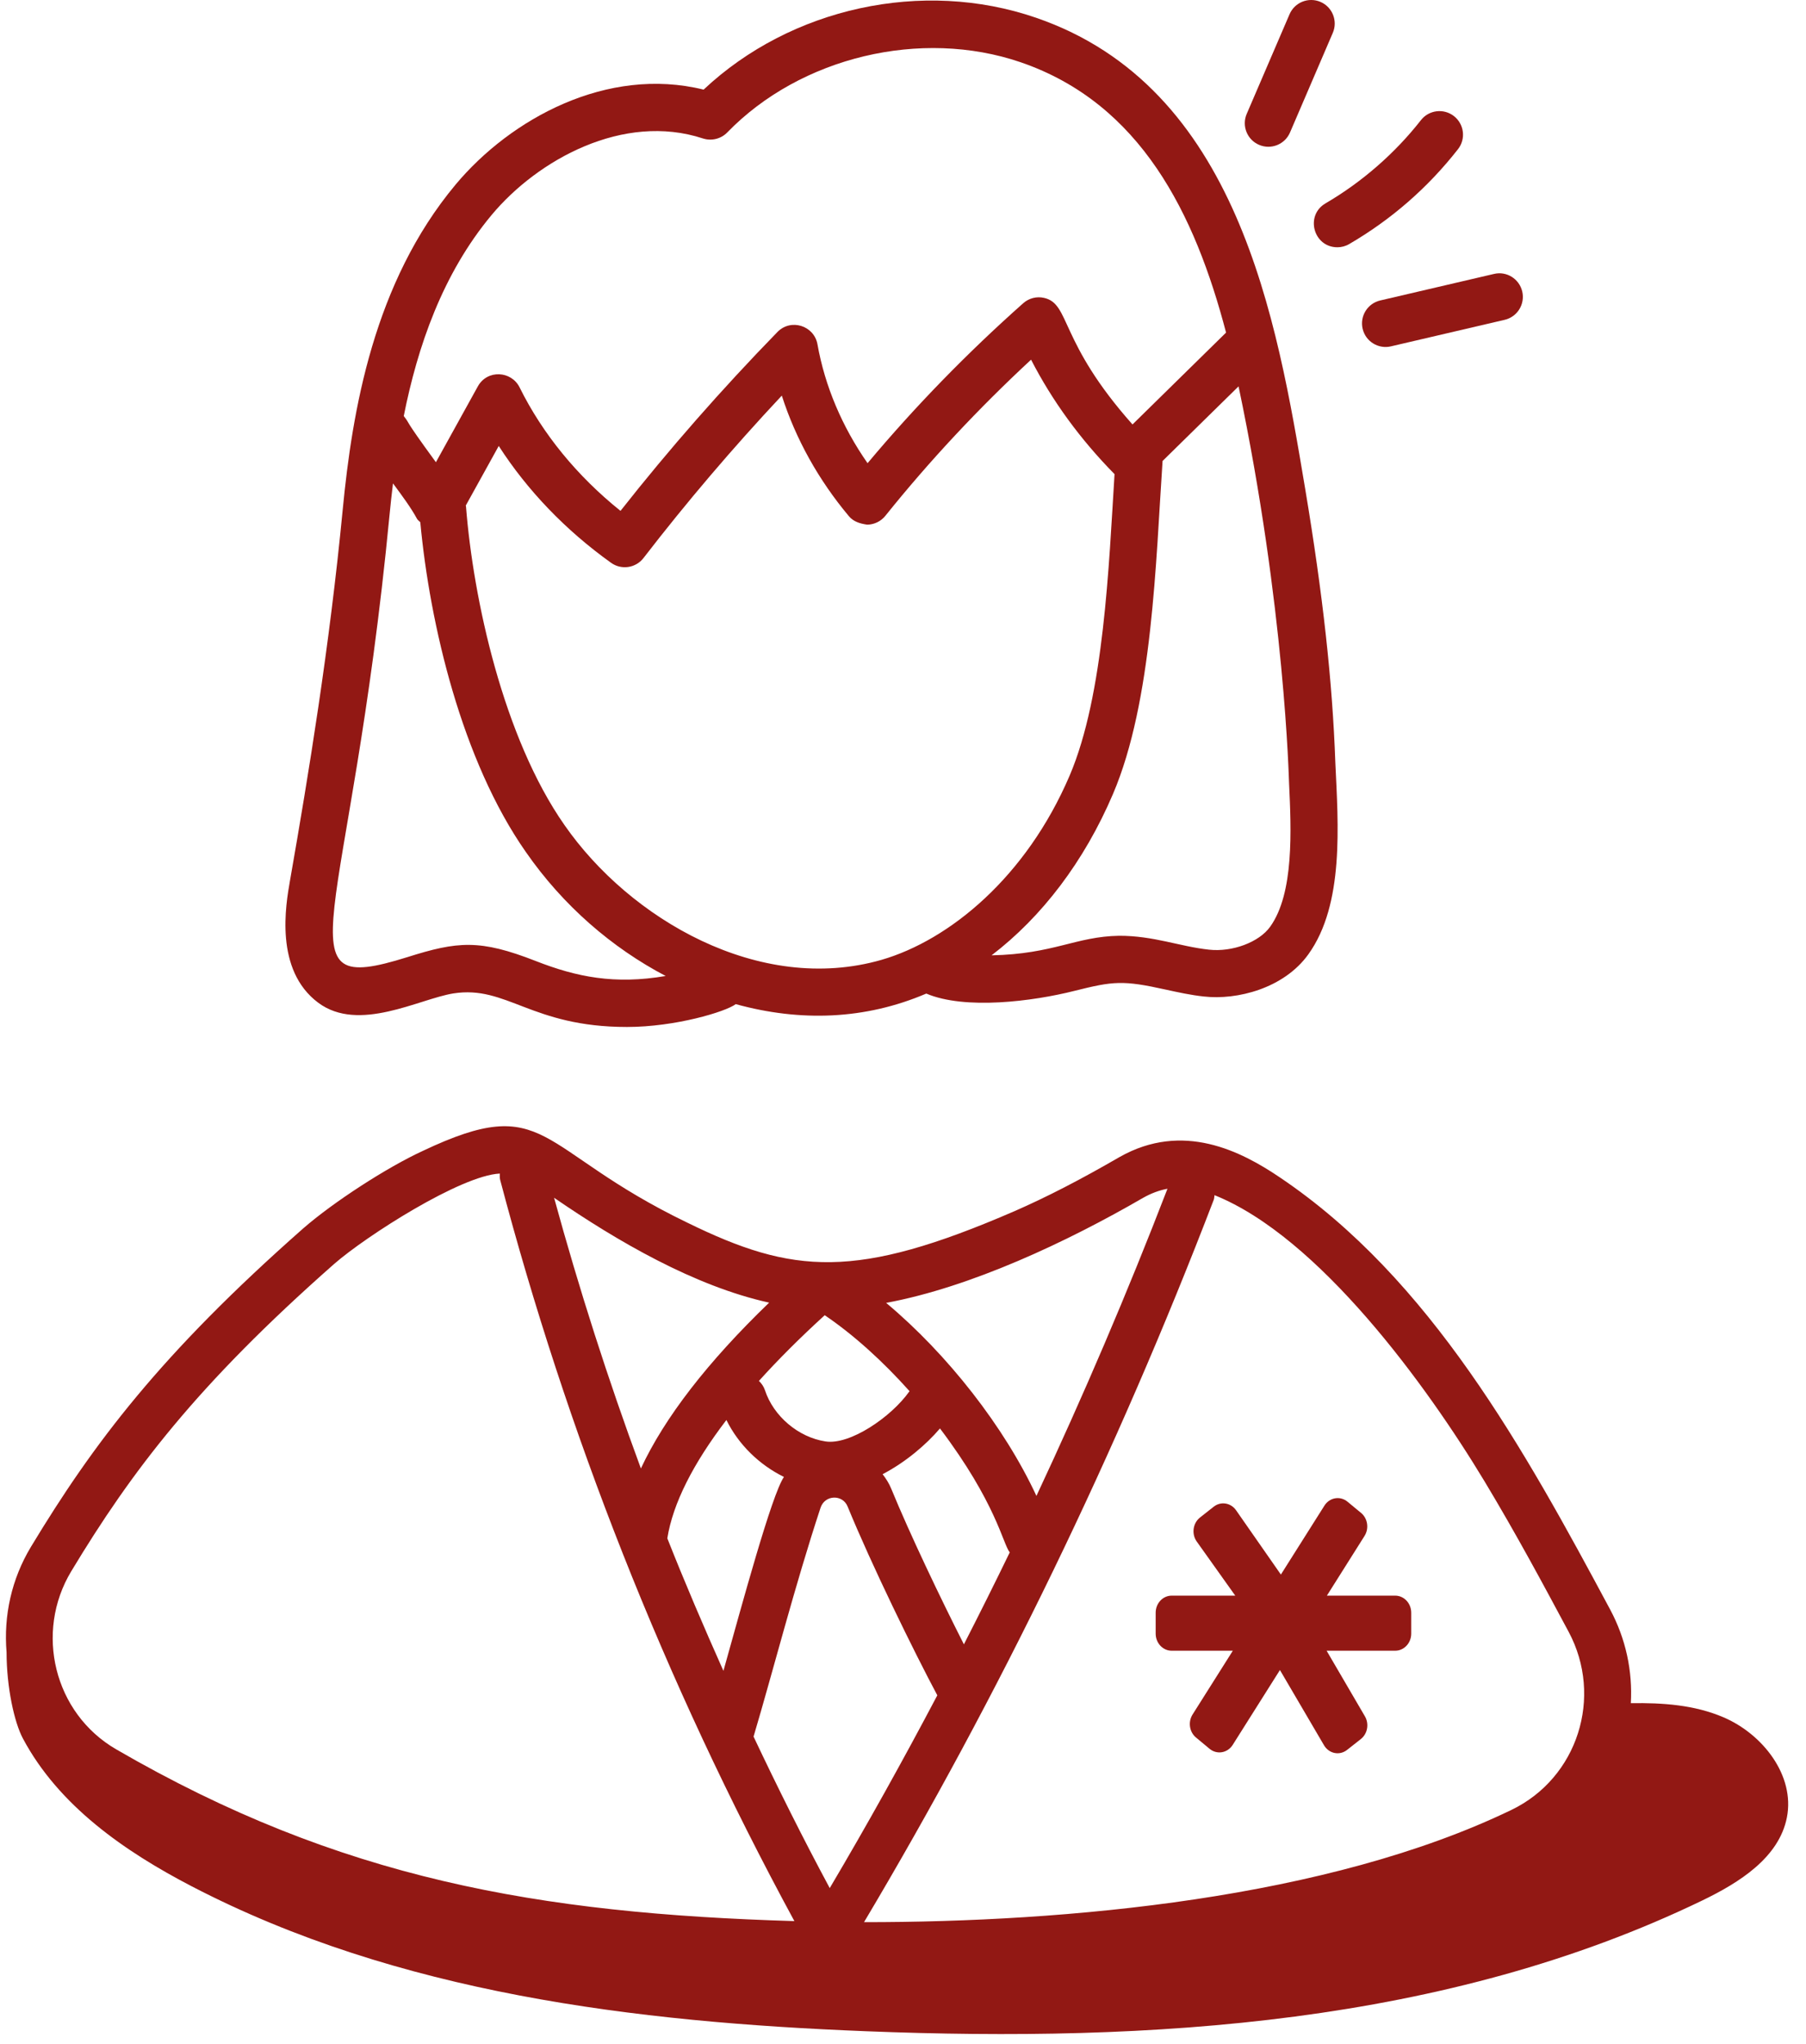
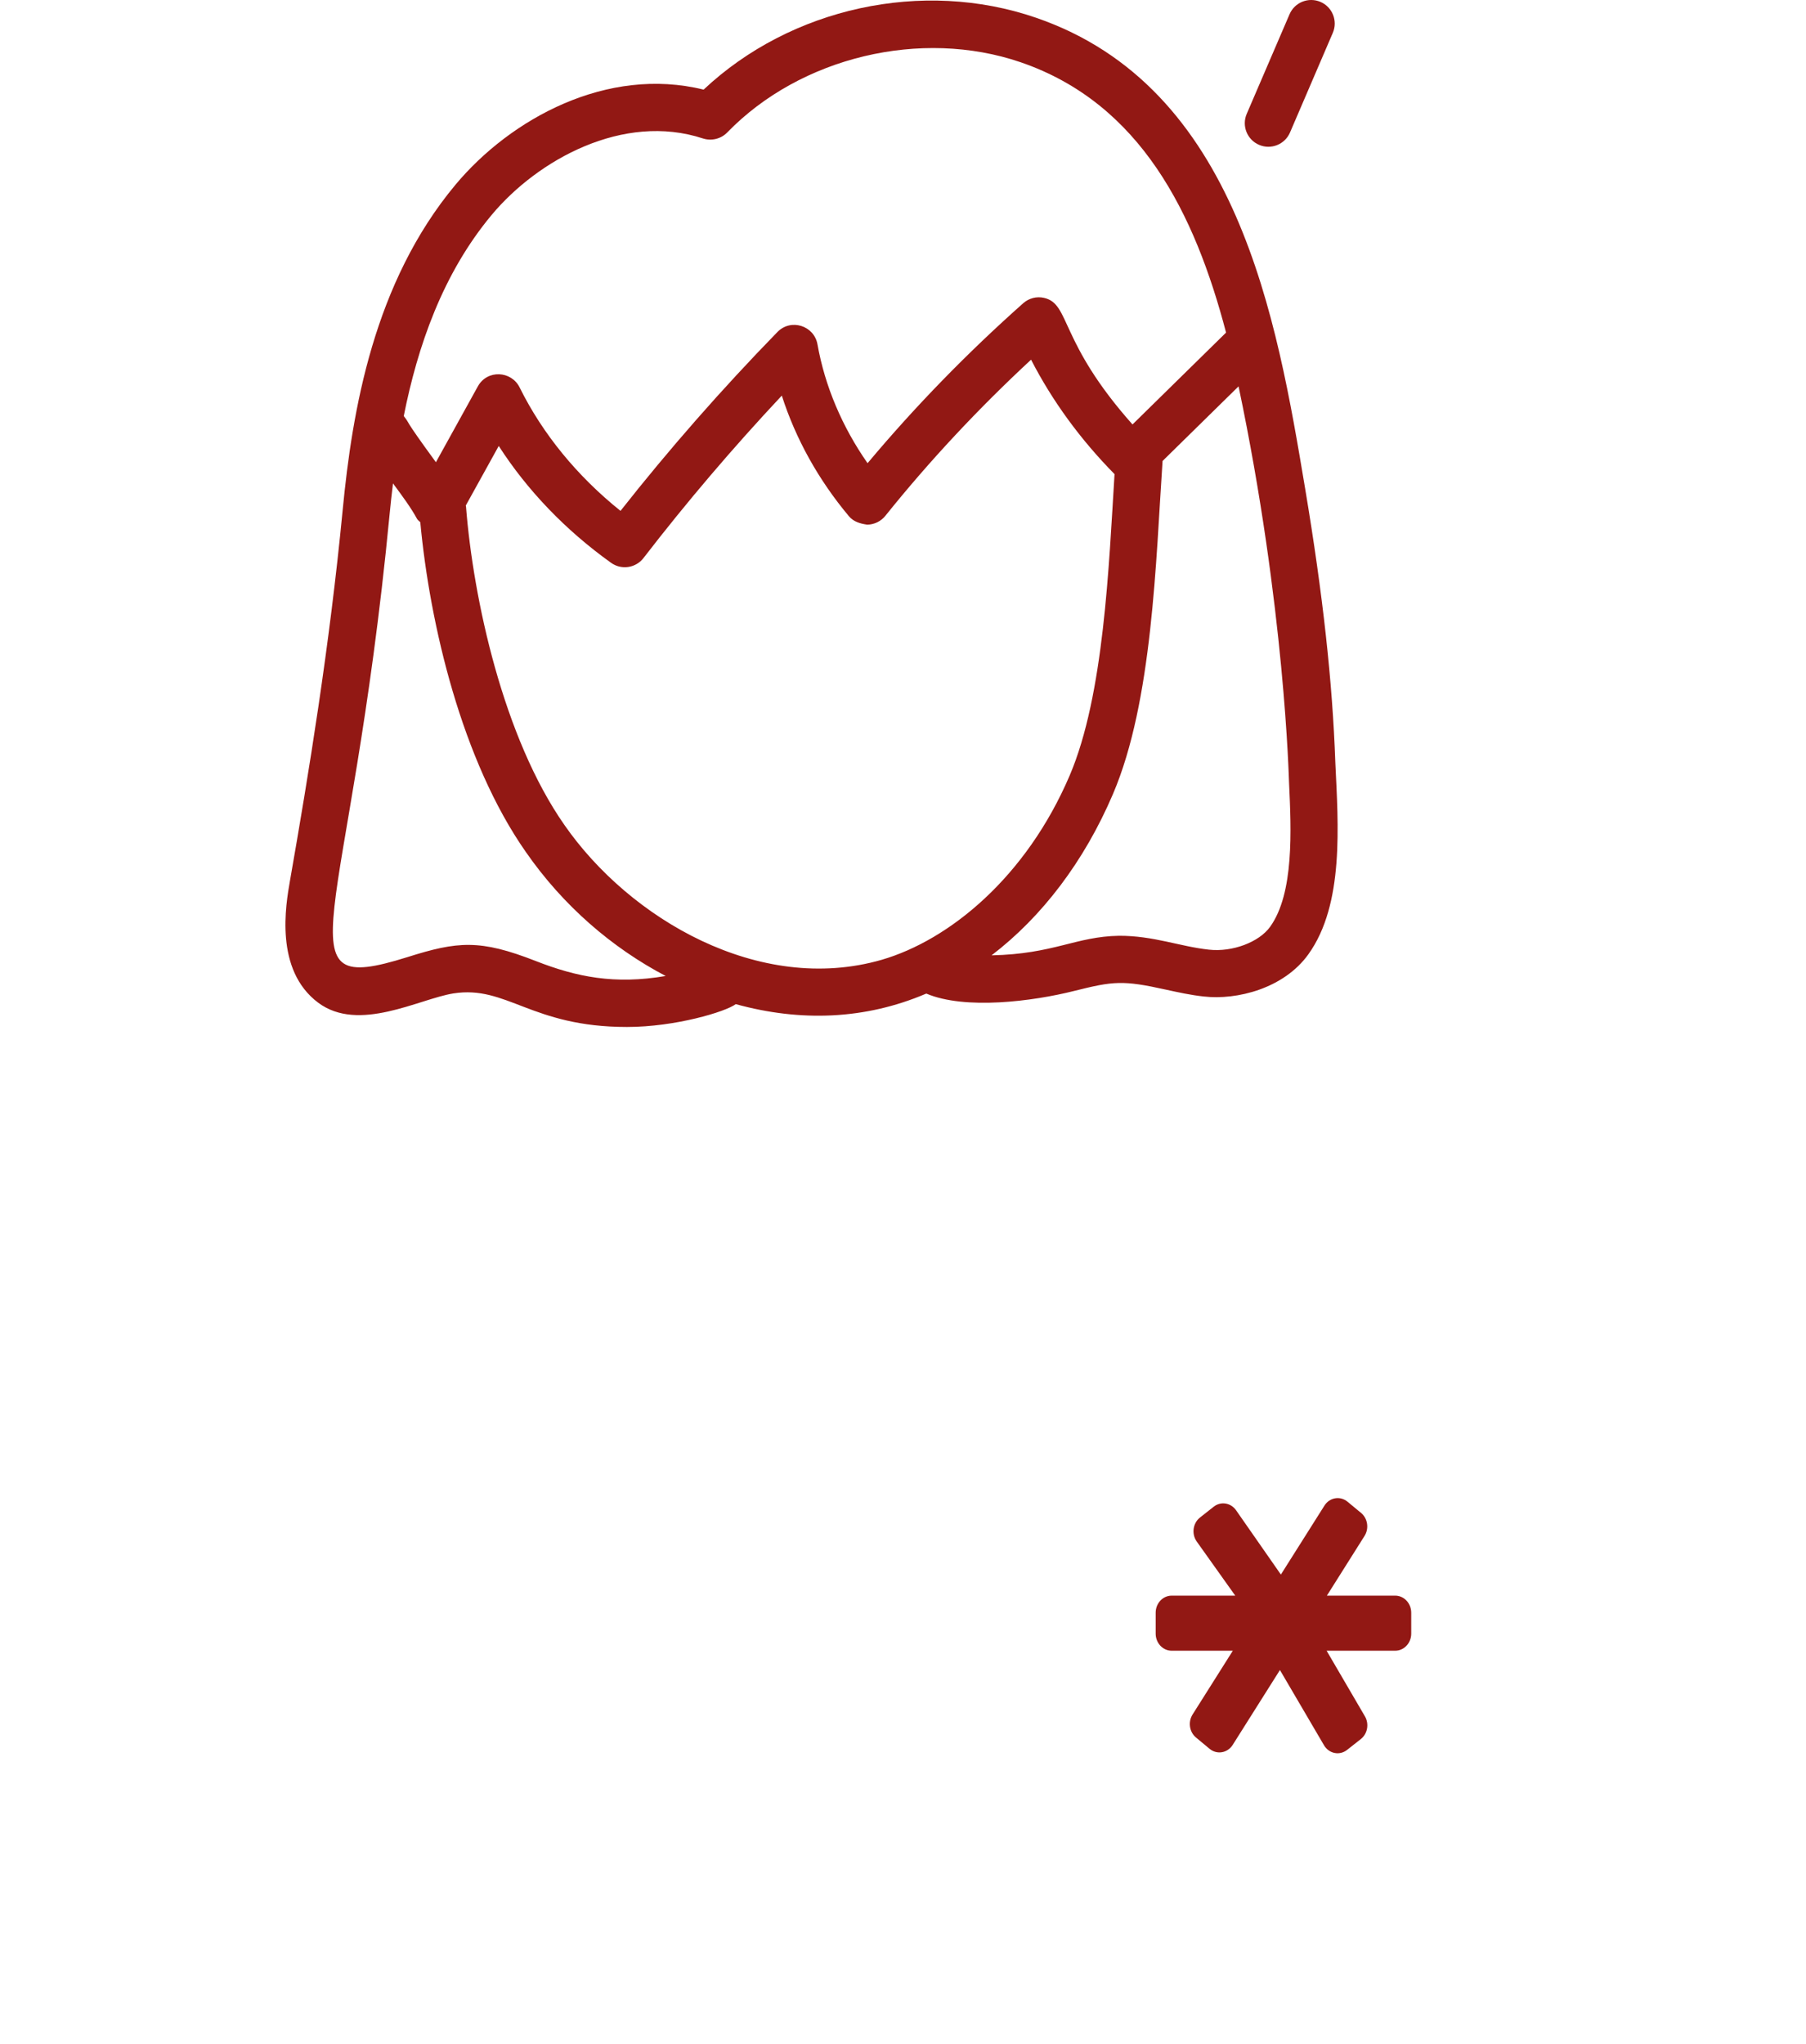
<svg xmlns="http://www.w3.org/2000/svg" width="76" height="86" viewBox="0 0 76 86" fill="none">
  <path d="M43.597 0.746C38.822 -0.897 33.28 0.322 29.609 3.771C25.552 2.77 21.486 4.996 19.169 7.771C15.731 11.892 14.825 17.252 14.42 21.463C13.87 27.185 12.991 32.552 12.204 37.048C12.023 38.078 11.544 40.812 13.393 42.191C15.1 43.462 17.631 42.033 19.075 41.799C21.327 41.443 22.346 43.21 26.384 43.21C28.414 43.21 30.533 42.572 30.962 42.249C33.687 43 36.41 42.904 38.98 41.805C40.614 42.498 43.465 42.133 45.21 41.692C46.856 41.279 47.25 41.237 49.062 41.639C49.575 41.751 50.105 41.869 50.66 41.928C52.056 42.087 54.028 41.59 55.059 40.152C56.574 38.045 56.314 34.696 56.194 32.096C56.073 28.681 55.669 25.015 54.923 20.557C53.729 13.428 52.093 3.663 43.597 0.746ZM22.551 40.437C20.193 39.514 19.261 39.602 17.138 40.273C11.633 41.996 14.722 39.053 16.394 21.652C16.434 21.228 16.484 20.786 16.538 20.339C16.917 20.851 17.307 21.379 17.546 21.825C17.579 21.888 17.642 21.921 17.687 21.974C18.086 26.263 19.434 32 22.129 35.848C23.703 38.116 25.76 39.882 28.013 41.065C25.861 41.433 24.258 41.105 22.551 40.437ZM37.102 40.384C31.955 41.867 26.494 38.658 23.755 34.715C21.179 31.035 19.913 25.193 19.61 21.308C19.609 21.295 19.602 21.285 19.6 21.272L20.988 18.764C22.192 20.635 23.803 22.313 25.717 23.682C26.155 23.993 26.756 23.899 27.079 23.48C28.888 21.134 30.841 18.841 32.9 16.645C33.483 18.463 34.442 20.191 35.724 21.72C35.914 21.948 36.188 22.032 36.494 22.075C36.791 22.072 37.071 21.935 37.257 21.704C39.107 19.399 41.166 17.194 43.389 15.134C44.285 16.874 45.463 18.488 46.902 19.949C46.662 23.785 46.462 29.24 45.013 32.632C43.187 36.902 39.956 39.554 37.102 40.384ZM54.247 32.966C54.338 34.916 54.462 37.587 53.449 38.995C52.986 39.642 51.858 40.068 50.874 39.957C49.645 39.824 48.548 39.369 47.09 39.373C45.267 39.404 44.351 40.141 41.727 40.196C43.85 38.573 45.625 36.244 46.835 33.411C48.504 29.507 48.639 23.586 48.923 19.396L52.121 16.256C54.077 25.567 54.236 32.809 54.247 32.966ZM47.658 17.859C44.543 14.358 45.05 12.783 43.934 12.533C43.623 12.462 43.297 12.547 43.058 12.759C40.694 14.857 38.496 17.117 36.509 19.489C35.437 17.954 34.714 16.247 34.401 14.489C34.261 13.699 33.281 13.388 32.715 13.97C30.379 16.368 28.16 18.895 26.112 21.495C24.291 20.035 22.832 18.254 21.865 16.298C21.518 15.601 20.505 15.54 20.108 16.258L18.344 19.448C16.886 17.454 17.313 17.92 16.991 17.505C17.575 14.577 18.62 11.524 20.691 9.042C22.626 6.723 26.234 4.724 29.582 5.826C29.942 5.94 30.338 5.846 30.602 5.575C33.687 2.395 38.765 1.185 42.953 2.62C48.007 4.355 50.284 8.993 51.595 13.994L47.658 17.859Z" fill="#921814" />
-   <path d="M0.276 69.521C0.279 71.001 0.6 72.463 0.963 73.146C2.468 75.971 5.237 77.897 8.078 79.372C16.735 83.866 26.707 85.08 36.455 85.465C48.437 85.938 60.837 85.179 71.635 79.963C73.191 79.212 74.863 78.164 75.196 76.47C75.542 74.704 74.181 72.963 72.526 72.255C71.306 71.733 69.968 71.64 68.629 71.662C68.706 70.308 68.418 68.954 67.758 67.721C64.174 61.032 60.2 53.8 53.848 49.532C52.235 48.443 49.781 47.172 47.114 48.682C45.456 49.642 44.051 50.365 42.697 50.958C36.009 53.856 33.378 53.625 28.916 51.44C22.515 48.352 23.084 45.918 17.791 48.425C16.286 49.117 14.03 50.578 12.758 51.687C6.764 56.971 3.931 60.73 1.303 65.082C0.487 66.435 0.148 67.975 0.276 69.521ZM34.531 63.437C34.712 62.889 35.458 62.869 35.668 63.384C36.675 65.841 38.455 69.48 39.444 71.331C37.992 74.082 36.486 76.791 34.917 79.442C33.79 77.347 32.728 75.218 31.711 73.068C32.529 70.321 33.448 66.713 34.531 63.437ZM30.443 70.302C29.62 68.458 28.824 66.602 28.082 64.725C28.315 63.262 29.166 61.581 30.568 59.747C31.081 60.784 31.953 61.633 32.99 62.142C32.474 62.888 31.215 67.552 30.443 70.302ZM37.142 62.027C38.11 61.522 38.974 60.785 39.556 60.102C41.921 63.233 42.199 64.951 42.492 65.317C41.862 66.617 41.218 67.906 40.563 69.186C39.587 67.264 38.282 64.535 37.503 62.633C37.411 62.409 37.283 62.211 37.142 62.027ZM51.076 50.484C51.101 50.419 51.098 50.353 51.109 50.287C55.495 52.046 60.033 58.279 62.473 62.329C63.813 64.556 64.93 66.64 66.011 68.658C67.477 71.395 66.395 74.807 63.605 76.152C55.873 79.883 44.909 80.88 36.36 80.875C42.041 71.335 46.994 61.122 51.076 50.484ZM48.099 50.402C48.439 50.21 48.779 50.082 49.129 50.017C47.438 54.405 45.593 58.716 43.615 62.941C42.272 60.045 39.875 56.979 37.291 54.819C40.858 54.157 44.903 52.254 48.099 50.402ZM34.706 55.338C35.927 56.165 37.156 57.281 38.278 58.537C38.273 58.544 38.265 58.547 38.26 58.554C37.497 59.629 35.763 60.807 34.74 60.649C33.598 60.476 32.549 59.588 32.189 58.489C32.138 58.334 32.046 58.209 31.937 58.102C32.742 57.209 33.666 56.286 34.706 55.338ZM32.367 54.809C29.773 57.31 27.971 59.642 26.97 61.786C25.589 58.045 24.371 54.245 23.317 50.396C25.971 52.222 29.229 54.118 32.367 54.809ZM3.001 66.107C5.531 61.916 8.265 58.29 14.065 53.178C15.413 52.002 19.395 49.454 21.033 49.378C21.031 49.466 21.025 49.554 21.048 49.644C23.834 60.206 27.921 70.679 33.429 80.831C22.684 80.509 14.311 79.069 4.887 73.602C2.273 72.084 1.446 68.682 3.001 66.107Z" fill="#921814" />
  <path d="M54.285 5.577L56.087 1.383C56.304 0.881 56.071 0.297 55.569 0.08C55.063 -0.135 54.482 0.097 54.266 0.601L52.464 4.792C52.248 5.295 52.48 5.879 52.983 6.094C53.481 6.311 54.068 6.081 54.285 5.577Z" fill="#921814" />
-   <path d="M56.779 10.268C58.552 9.236 60.092 7.892 61.355 6.277C61.693 5.848 61.617 5.224 61.186 4.886C60.755 4.549 60.132 4.624 59.795 5.056C58.701 6.452 57.313 7.662 55.78 8.557C54.91 9.063 55.27 10.404 56.281 10.404C56.45 10.404 56.623 10.36 56.779 10.268Z" fill="#921814" />
-   <path d="M58.533 14.573L63.319 13.457C63.852 13.332 64.183 12.799 64.059 12.265C63.934 11.734 63.404 11.397 62.868 11.526L58.083 12.642C57.55 12.766 57.218 13.299 57.342 13.832C57.469 14.379 58.016 14.696 58.533 14.573Z" fill="#921814" />
  <path d="M49.306 69.454H51.88L50.185 72.139C49.988 72.453 50.051 72.876 50.331 73.107L50.902 73.582C51.21 73.837 51.657 73.761 51.875 73.416L53.862 70.267L55.716 73.431C55.924 73.786 56.371 73.877 56.687 73.628L57.267 73.171C57.549 72.949 57.624 72.532 57.438 72.214L55.826 69.454H58.713C59.085 69.454 59.387 69.132 59.387 68.735V67.856C59.387 67.459 59.085 67.137 58.713 67.137H55.838L57.422 64.625C57.62 64.311 57.556 63.888 57.277 63.657L56.705 63.184C56.397 62.929 55.951 63.005 55.734 63.35L53.902 66.25L52.016 63.544C51.794 63.227 51.373 63.16 51.075 63.395L50.498 63.85C50.196 64.088 50.135 64.543 50.362 64.862L51.982 67.137H49.306C48.934 67.137 48.633 67.459 48.633 67.856V68.735C48.633 69.132 48.934 69.454 49.306 69.454Z" fill="#921814" />
</svg>